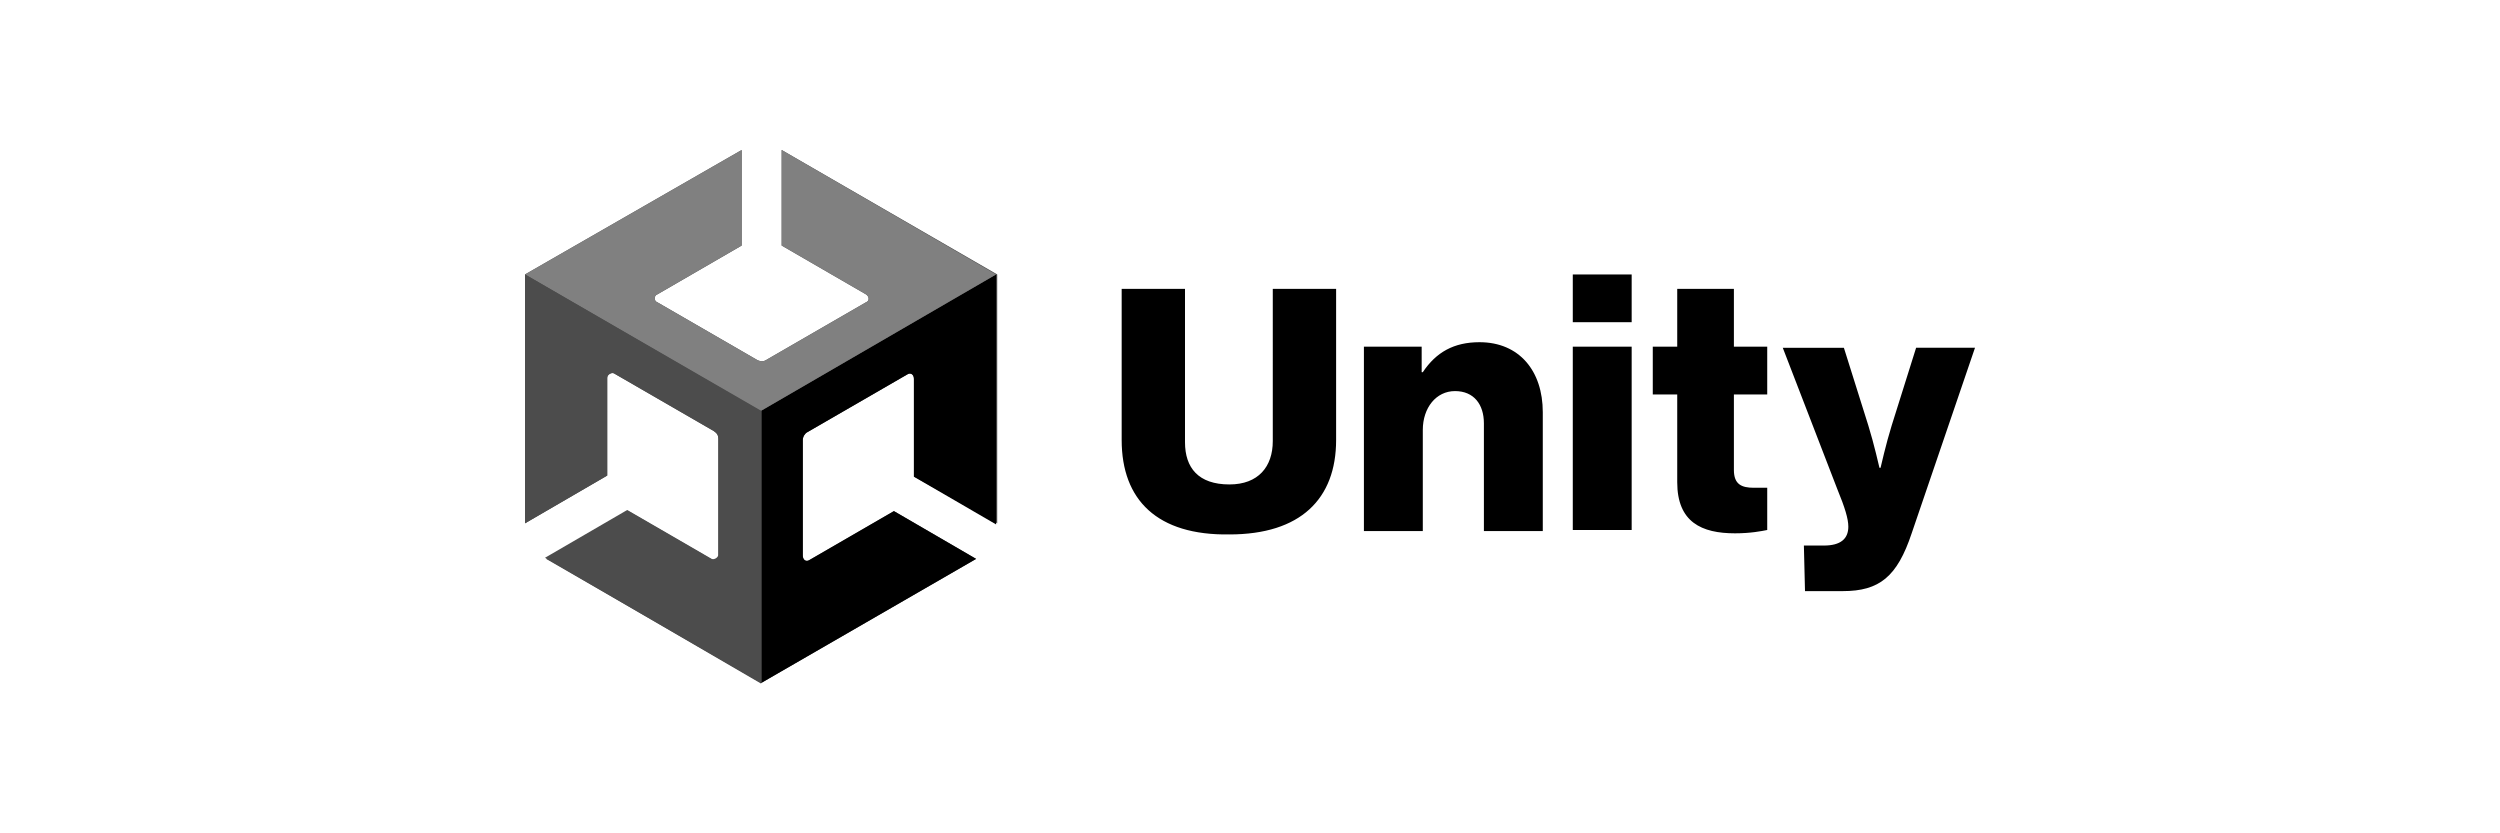
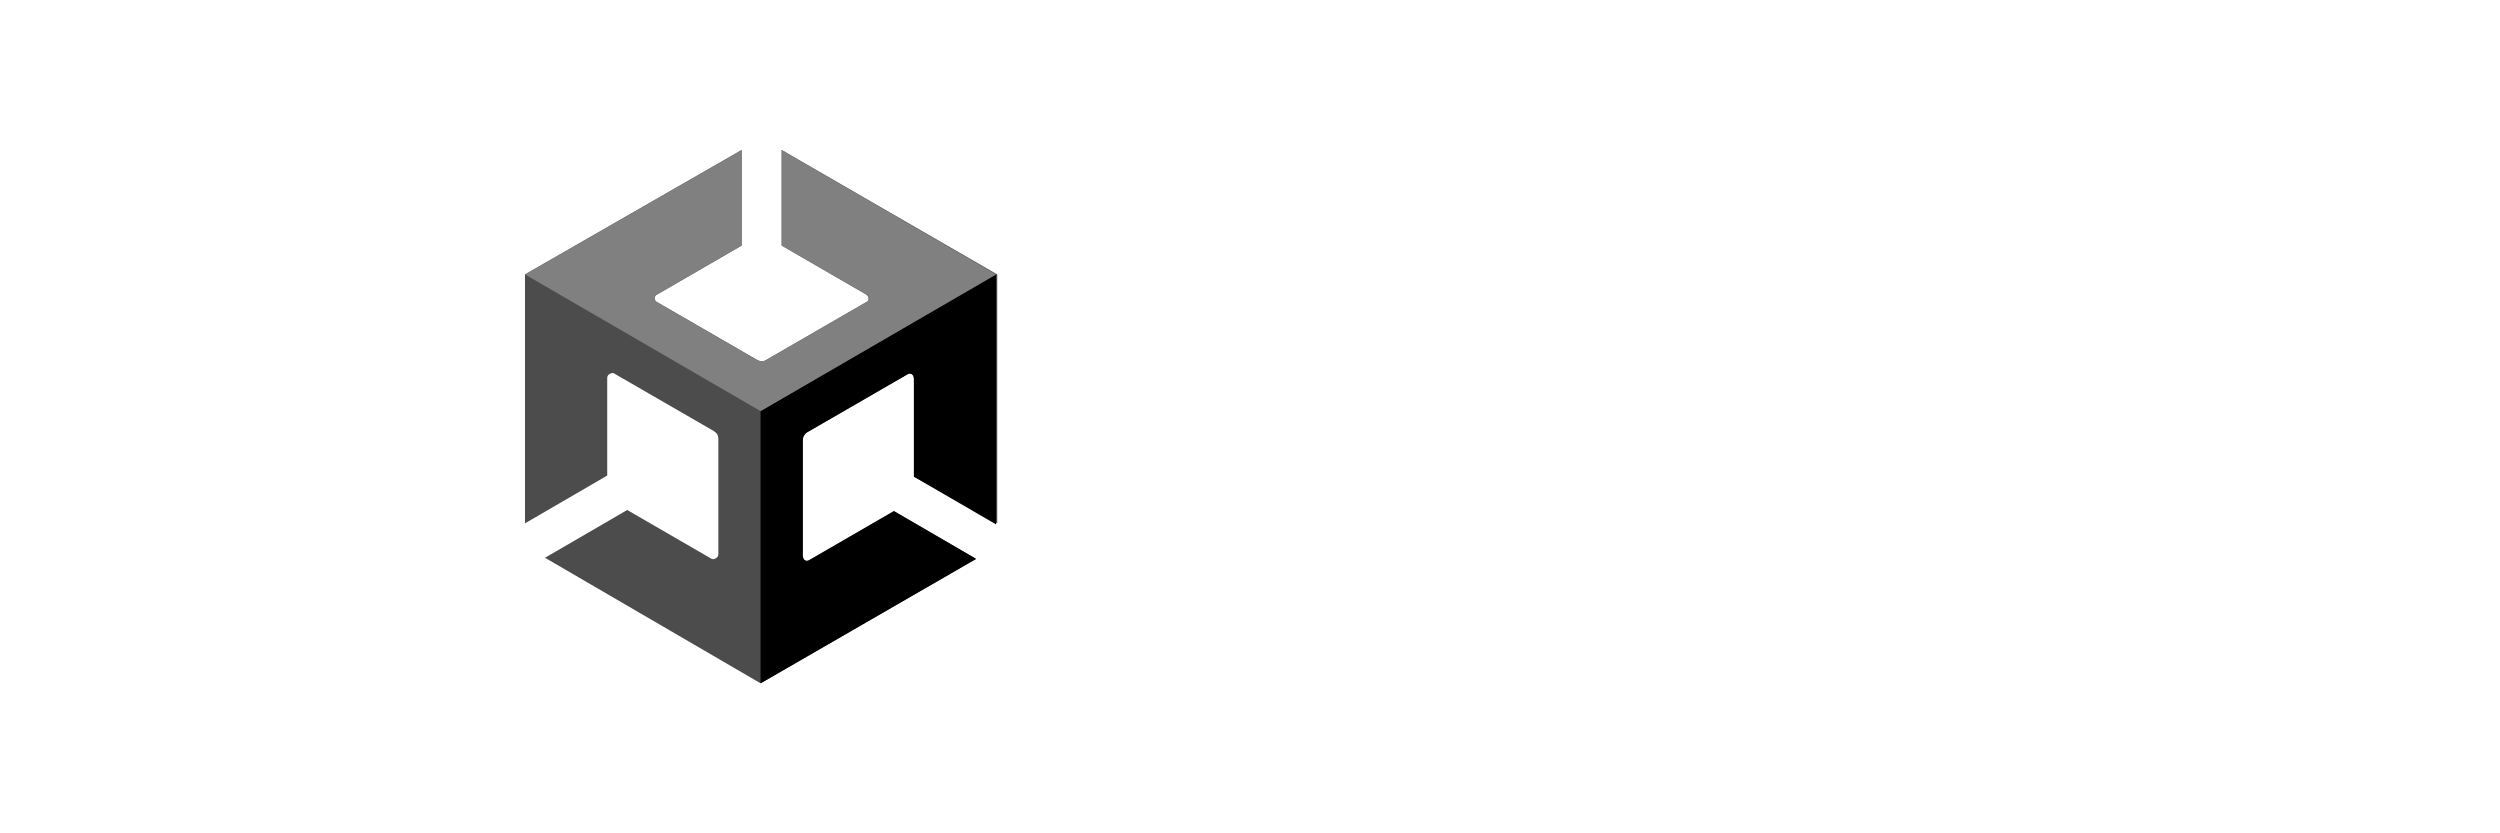
<svg xmlns="http://www.w3.org/2000/svg" width="300" height="100" fill="none">
  <g clip-path="url(#a)">
-     <path fill="#000" d="M134.6 52.799V34.666h7.6v18.4c0 3.067 1.601 5.067 5.333 5.067 3.466 0 5.201-2.133 5.201-5.2V34.666h7.6V52.8c0 7.066-4.267 11.332-12.799 11.332-8.667.134-12.934-4.132-12.934-11.332h-.001zm29.2-11.2h6.8v3.065h.134c1.601-2.4 3.734-3.6 6.8-3.6 4.8 0 7.6 3.466 7.6 8.4v14.267h-7.066V50.798c0-2.267-1.201-3.867-3.466-3.867-2.266 0-3.866 2-3.866 4.667v12.133h-7.067V41.598h.134-.003zm24.934-8.667h7.066v5.733h-7.066v-5.733zm0 8.666h7.066v22h-7.066v-22zm12.533 16.268V47.332h-2.934v-5.733h2.934v-6.934h6.8v6.934h4v5.733h-4v9.067c0 1.733.932 2.133 2.399 2.133h1.601v5.067c-.666.134-1.999.4-3.866.4-4 0-6.934-1.333-6.934-6.133zm15.199 7.6h2.399c1.999 0 2.934-.8 2.934-2.267 0-.933-.4-2.268-1.333-4.533l-6.534-16.933h7.334l2.934 9.333c.666 2.133 1.333 5.067 1.333 5.067h.134s.666-2.934 1.333-5.067l2.933-9.334h7.066L229.399 64c-1.733 5.2-3.866 6.934-8.267 6.934H216.6l-.134-5.467z" />
    <path fill="#4C4C4C" d="M119.667 62.8V32.932L93.8 18v11.466l10.134 5.868c.4.266.4.8 0 .932l-12 6.934c-.4.266-.801.134-1.067 0l-12-6.934c-.401-.134-.401-.8 0-.932L89 29.466V18L63 32.932V62.8l9.866-5.733V45.333c0-.4.534-.666.8-.534l12 6.934c.4.266.535.534.535.933v13.866c0 .4-.534.666-.8.534l-10.134-5.867-9.866 5.733L91.27 81.998l25.866-14.932-9.865-5.733L97.136 67.2c-.4.266-.8 0-.8-.535V52.8c0-.4.266-.8.534-.933l12-6.934c.401-.266.801 0 .801.534V57.2l9.999 5.6h-.003z" />
    <path fill="#000" d="m91.267 82 25.866-14.933-9.866-5.734-10.133 5.868c-.4.266-.8 0-.8-.535V52.801c0-.4.266-.8.534-.933l12-6.934c.4-.266.801 0 .801.534v11.733l9.865 5.733V32.932L91.268 49.33v32.666l-.001.002z" />
    <path fill="gray" d="M93.8 18v11.466l10.134 5.868c.4.266.4.8 0 .932l-12 6.934c-.4.266-.801.134-1.067 0l-12-6.934c-.401-.134-.401-.8 0-.932L89 29.466V18L63 32.932l28.266 16.4 28.266-16.4L93.8 18z" />
-     <path fill="#4C4C4C" d="M85.534 67.199 75.4 61.332l-9.866 5.733 25.867 14.932V49.331l-28.4-16.4v29.867l9.866-5.733V45.333c0-.4.534-.667.8-.535l12 6.934c.4.266.535.534.535.933V66.53c.134.534-.266.932-.666.666l-.002.002z" />
  </g>
  <defs>
    <clipPath id="a">
      <path fill="#fff" d="M63.001 18h173.998v64H63.001z" />
    </clipPath>
  </defs>
</svg>